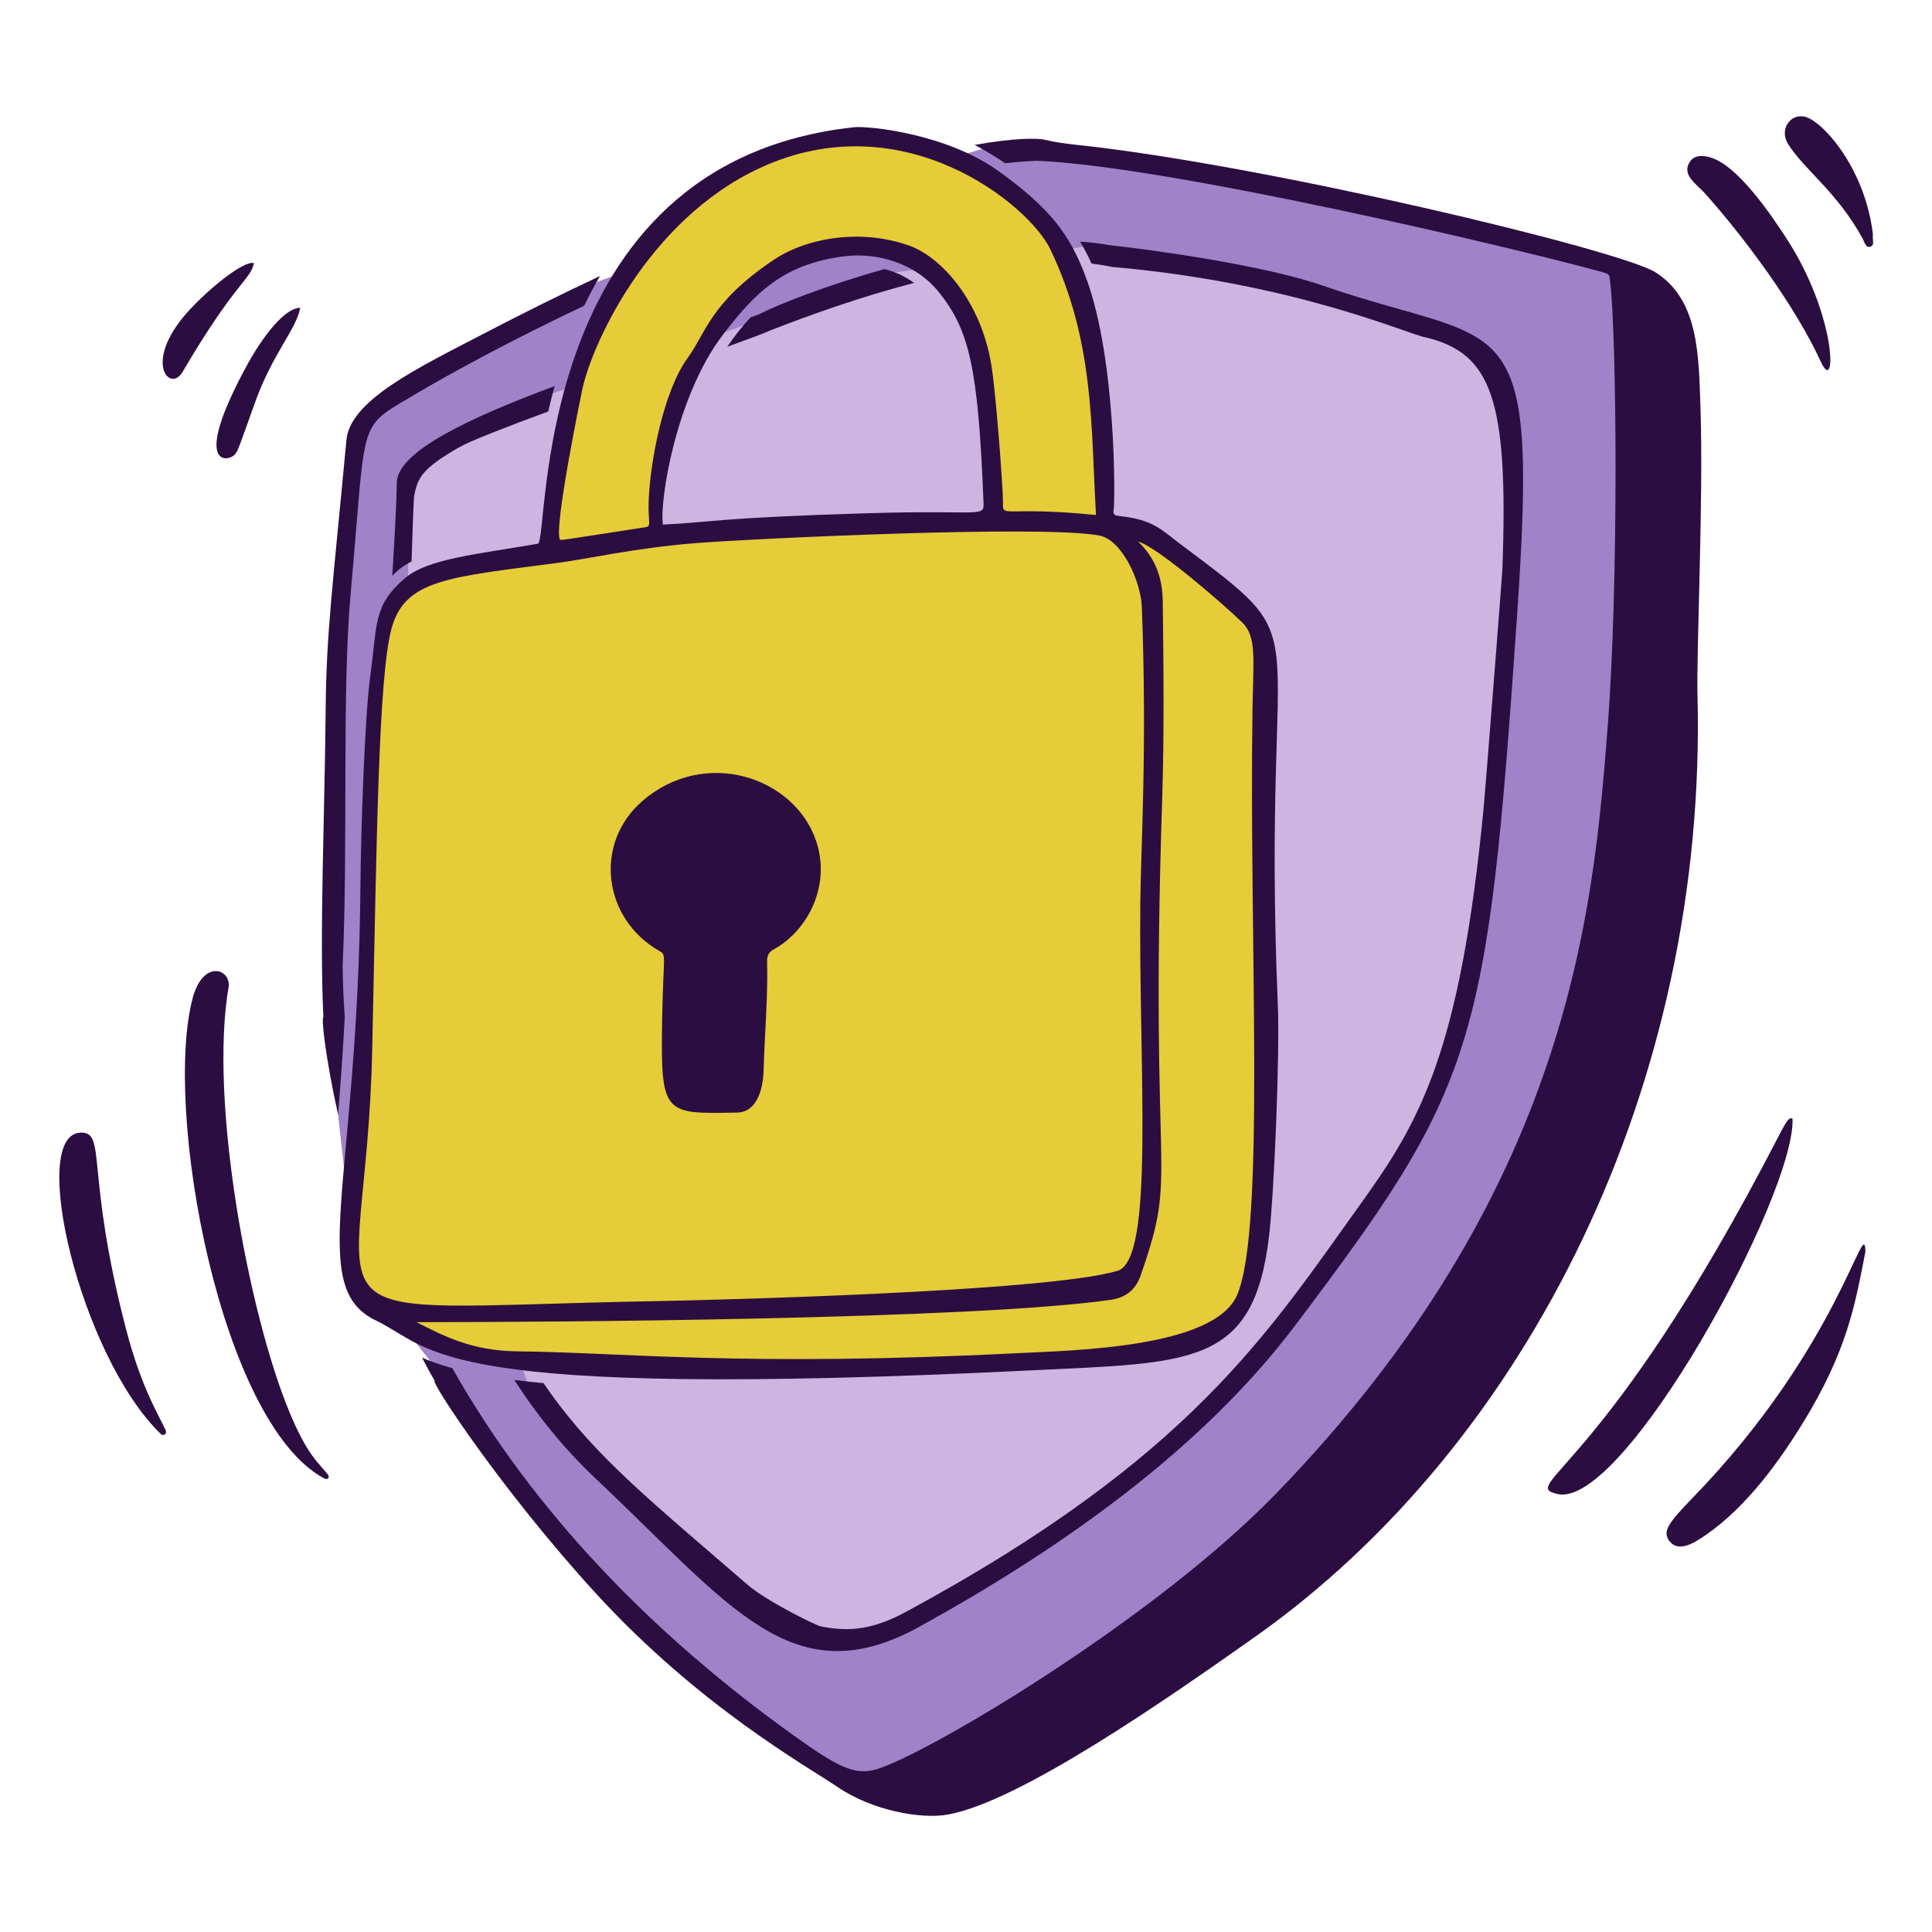
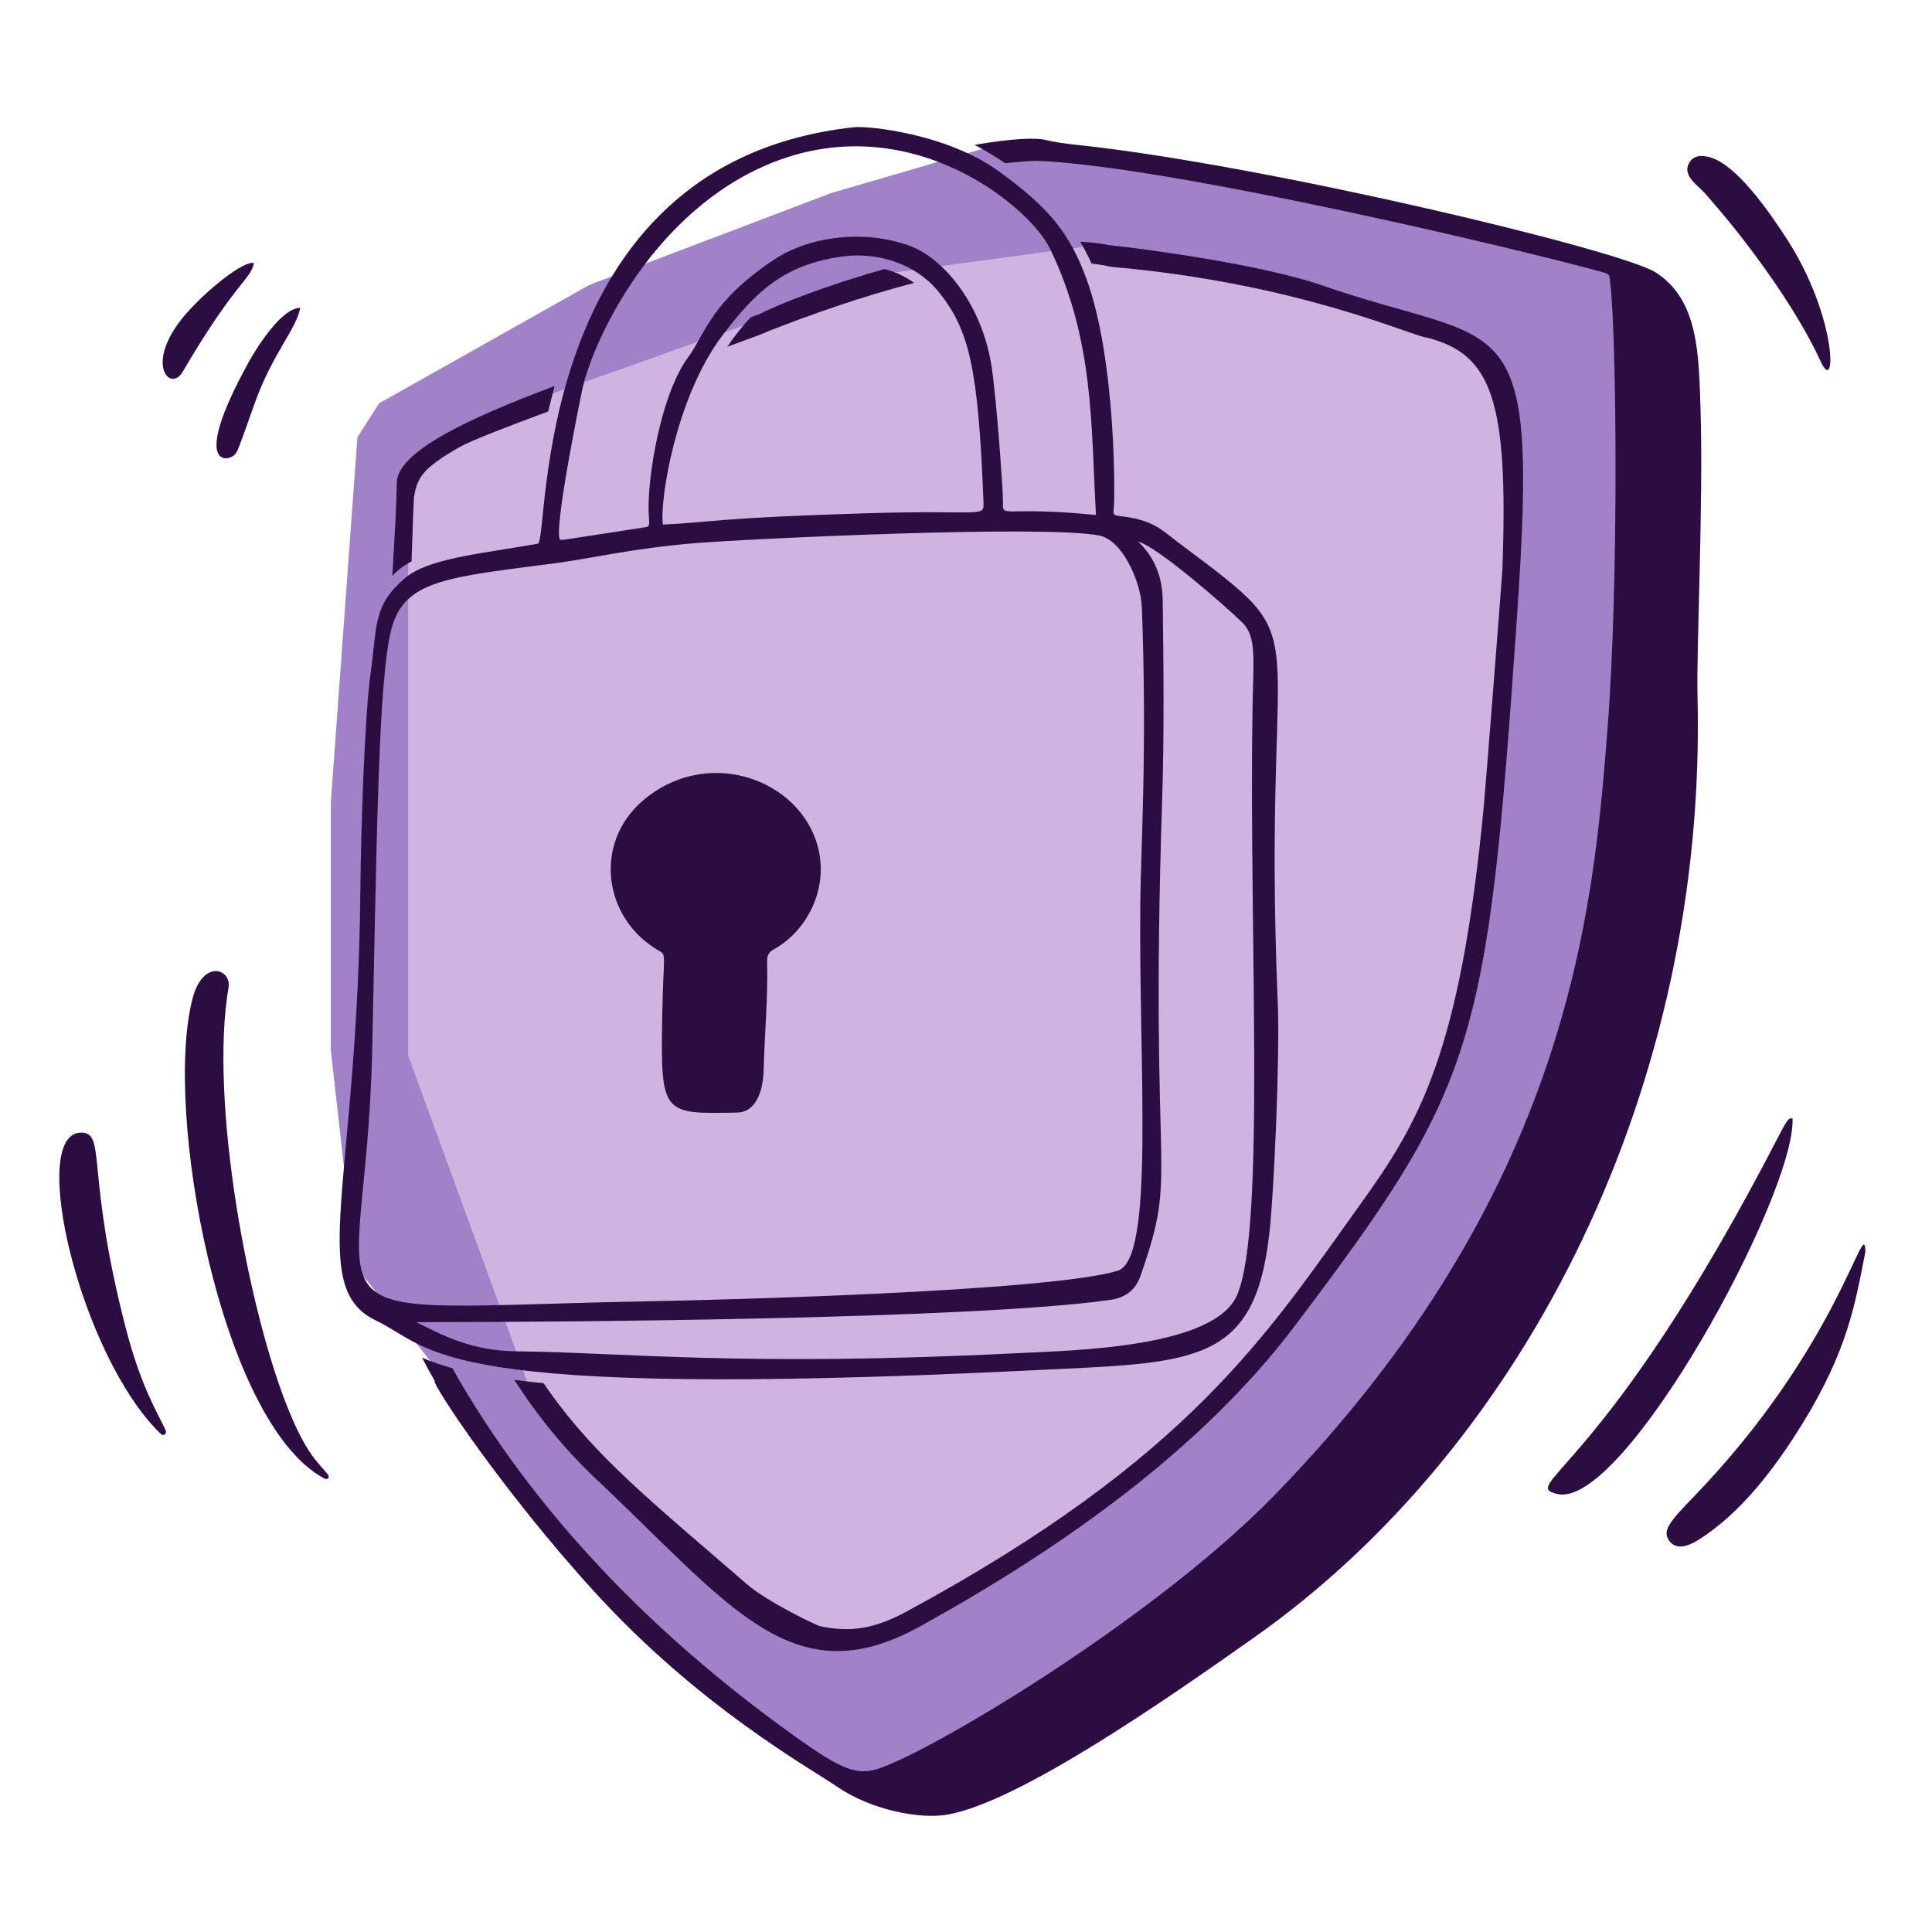
<svg xmlns="http://www.w3.org/2000/svg" width="400" height="400" viewBox="0 0 400 400" fill="none">
  <path d="M47.368 204.14C43.216 227.62 51.408 271.772 59.908 292.312C63.64 301.33 65.958 302.848 67.848 305.246C68.402 305.948 67.782 306.45 67.112 306.09C45.542 294.512 33.788 229.708 39.882 206.682C41.976 198.766 47.58 200.434 47.368 204.14Z" fill="#2C0D41" />
  <path d="M371.126 231.578C371.758 247.368 336.172 312.588 322.43 309.314C314.246 307.366 332.316 304.87 368.188 235.332C370.212 231.41 370.428 231.444 371.126 231.578Z" fill="#2C0D41" />
  <path d="M386.216 259.128C384.108 269.874 382.574 279.56 373.102 294.878C367.584 303.802 360.42 313.378 351.496 318.9C349.418 320.186 346.968 320.97 345.568 318.964C344.178 316.972 345.452 315.272 350.496 310.062C380.986 278.57 386.034 250.946 386.216 259.128Z" fill="#2C0D41" />
  <path d="M16.852 234.496C22.07 234.534 17.664 242.718 26.104 275.214C29.266 287.384 32.884 292.978 34.314 296.152C34.622 296.836 33.844 297.42 33.306 296.902C16.594 280.792 5.626 234.414 16.852 234.496Z" fill="#2C0D41" />
  <path d="M376.98 74.888C371.764 63.482 361.252 49.258 352.884 39.916C351.364 38.22 348.112 36.232 349.818 33.572C350.718 32.17 352.168 32.14 353.662 32.468C359.438 33.738 366.526 44.206 369.902 49.41C380.392 65.57 380.274 82.094 376.976 74.886L376.98 74.888Z" fill="#2C0D41" />
-   <path d="M387.77 48.554C387.614 49.632 388.212 50.802 387.224 51.078C386.236 51.354 386.03 50.108 385.656 49.424C380.334 39.682 373.504 35.134 370.182 29.78C368.374 26.866 370.576 23.524 373.586 24.142C377.188 24.882 386.156 34.698 387.77 48.554Z" fill="#2C0D41" />
  <path d="M62.162 63.73C61.4 68.094 56.394 73.242 52.766 83.418C49.132 93.61 49.28 93.208 48.688 94.012C47.47 95.67 39.188 97.316 51.428 75.078C52.918 72.372 58.144 63.794 62.162 63.73Z" fill="#2C0D41" />
  <path d="M52.576 54.472C51.9 57.936 48.758 58.314 37.802 77C35.23 81.386 29.628 75.208 38.49 65.002C42.542 60.334 50.386 53.848 52.576 54.472Z" fill="#2C0D41" />
  <path d="M282.5 309.5L191.5 372.5H182.5L165.5 363L140 343.5L116.5 319.5L92 285.5L73.5 262L68.5 217.5V166L74 90.5L78.5 83.5L122 59L172 40L204.5 30.5L288 44L343 59L332.5 227L282.5 309.5Z" fill="#A082C9" />
  <path d="M155 334L109.5 287L84.5 218.5V98L95 91L111.5 82.5L184.5 56.5L225 51L263 58L294.5 67.5L308 73.5L312.5 89L313.5 123L308 180.5L300 220.5L289.5 241L256.5 286L231 309L184.5 338L171.5 339.5L155 334Z" fill="#CEB4E1" />
-   <path d="M69.998 230.768C70.582 223.714 71.03 216.978 71.38 210.56C71.126 207.074 70.978 203.554 70.938 200C72.106 174.592 70.738 143.354 72.618 122.648C75.876 86.758 73.9 88.802 84.84 82.286C94.228 76.696 106.89 69.954 120.964 63.286C121.312 62.558 121.672 61.83 122.046 61.106C122.742 59.752 123.466 58.434 124.218 57.152C116.608 60.716 108.53 64.706 99.976 69.168C86.914 75.984 72.504 82.79 71.728 91.06C68.852 121.732 67.566 131.016 67.428 146.784C67.248 167.494 66.112 194.056 66.956 210.584C66.478 210.632 67.378 218.898 69.994 230.77L69.998 230.768Z" fill="#2C0D41" />
  <path d="M352.08 84.798C351.702 73.41 351.728 62.086 342.754 56.382C335.51 51.776 261.782 34.064 222.712 29.966C220.59 29.744 218.478 29.454 216.408 28.958C214.596 28.522 209.728 28.602 201.782 30C203.938 31.124 206.058 32.396 208.104 33.806C210.398 33.54 212.608 33.364 214.722 33.288C241.74 34.396 311.644 50.86 331.306 56.21C333.454 56.794 333.17 56.802 333.384 58.578C334.68 69.276 335.198 120.476 332.816 150.946C329.888 188.412 325.028 246.536 264.106 309.324C238.606 335.604 191.43 363.468 181.356 366.344C176.88 367.622 173.294 365.732 164.292 359.286C135.052 338.35 110.308 312.82 93.654 283.264C91.152 282.576 89.116 281.84 87.372 281.084C88.222 282.724 89.1 284.336 90.01 285.914C89.092 286.026 103.896 308.58 123.228 329.74C144.768 353.316 167.306 365.824 173.422 369.986C180.596 374.866 190.636 376.67 196.17 375.696C211.038 373.082 241.538 351.814 259.744 338.962C316.42 298.958 353.52 224.288 351.448 143.858C351.214 134.808 352.69 103.34 352.076 84.8L352.08 84.798Z" fill="#2C0D41" />
  <path d="M159.032 68.584C167.598 65.23 178.244 61.43 189.244 58.572C187.49 57.28 185.468 56.302 183.14 55.71C171.254 59.026 161.324 62.932 157.21 65.038C156.616 65.26 156.012 65.482 155.398 65.706C153.664 67.564 152.054 69.606 150.574 71.79C155.32 70.072 158.532 68.876 159.032 68.584Z" fill="#2C0D41" />
  <path d="M82.448 118.05C83.248 117.368 84.172 116.77 85.204 116.236C85.454 108.366 85.664 103.276 85.7 103.05C86.344 98.862 87.488 96.962 95.108 92.58C97.268 91.338 104.57 88.496 113.51 85.182C113.902 83.466 114.34 81.71 114.832 79.926C97.068 86.556 82.252 93.51 82.154 99.924C82.076 104.954 81.682 111.516 81.218 119.234C81.608 118.81 82.018 118.414 82.448 118.048V118.05Z" fill="#2C0D41" />
  <path d="M273.636 59.058C261.832 54.962 238.59 51.698 229.758 50.766C227.806 50.406 225.758 50.166 223.634 50.03C224.504 51.492 225.29 53.004 225.982 54.564C227.404 54.736 228.788 54.962 230.13 55.252C268.686 58.616 292.098 69.498 295.246 69.86C308.852 73.216 312.334 82.732 311.054 117.86C311.002 119.284 307.55 163.3 307.196 166.994C302.322 217.902 293.962 232.188 281.762 249.168C262.64 275.788 246.62 301.796 187.654 333.672C180.918 337.314 175.96 337.97 169.858 336.704C168.918 336.508 158.738 331.542 154.726 328.066C135.21 311.16 123.564 301.898 113.81 288.202C113.382 287.6 112.958 286.988 112.538 286.368C110.36 286.164 108.346 285.94 106.482 285.7C111.272 293.148 116.872 300.048 123.41 306.21C151.234 332.434 164.04 351.316 190.366 336.792C218.968 321.01 248.43 300.548 268.108 274.474C305.654 224.718 307.908 217.312 314.094 127.444C318.64 61.416 311.984 72.364 273.636 59.06V59.058Z" fill="#2C0D41" />
-   <path d="M95.5 117L84 122L79.5 128.5L76.5 169.5V227.5L72 261L76.5 270L95.5 279.5L121.5 283.5H176L242 279.5L257 272L261.5 259V227.5V180.5V130.5L246.5 117L234 110L215.5 107.5L145 110L95.5 117Z" fill="#E6CC38" />
-   <path d="M227 72L229.5 109.5L205 108.5L203.5 77.5L199.5 64.5L189 54L177 51L163 54L147.5 68.5L137.5 93L135.5 111.5L112.5 115L117 92L121 75L132 52.5L151.5 36L169.5 29L182 28.5L206.5 37L219 49.5L227 72Z" fill="#E6CC38" />
  <path d="M137.114 210.046C137.352 197.486 138.05 197.772 136.474 196.866C124.774 190.148 122.9 174.572 133.014 165.83C145.89 154.702 164.4 160.778 168.942 174.04C172.09 183.228 167.34 192.614 160.214 196.546C159.122 197.148 158.79 197.918 158.82 199.114C159.012 206.578 158.302 214.018 158.106 221.472C157.998 225.58 156.694 230.278 152.586 230.348C137.172 230.61 136.718 230.984 137.114 210.046Z" fill="#2C0D41" />
  <path d="M77.81 273.386C63.4 266.454 74.126 245.116 74.624 183.322C74.702 173.706 75.416 148.856 76.706 139.574C78.134 129.3 77.208 125.354 83.854 119.7C88.578 115.682 98.518 114.792 111.344 112.578C113.882 112.14 109.056 33.722 176.802 26.342C179.75 26.02 195.926 27.654 206.674 35.382C217.442 43.124 221.546 48.544 224.92 57.68C231.154 74.566 230.882 104.056 230.562 105.628C230.362 106.606 230.978 106.756 231.74 106.836C238.708 107.56 240.502 109.726 243.958 112.322C274.462 135.242 261.018 123.58 264.56 208.048C264.984 218.162 263.842 246.354 262.772 255.662C259.636 282.948 246.8 282.086 213.218 283.732C88.88 289.824 90.136 279.312 77.814 273.384L77.81 273.386ZM236.09 186.674C236.202 175.694 237.518 154.972 236.406 125.684C236.206 120.436 232.38 111.82 227.634 110.884C216.13 108.618 154.972 111.556 143.826 112.464C131.282 113.486 121.914 115.69 115.418 116.546C93.06 119.496 83.768 119.906 81.04 130.216C78.372 140.296 78.01 172.704 77.066 217.17C75.786 277.41 57.482 270.814 135.692 269.388C145.382 269.212 216.442 267.536 231.354 263.118C239.156 260.806 235.732 221.506 236.09 186.674ZM235.636 112.136C239.208 115.508 240.672 119.67 240.732 124.442C240.904 138.288 241.052 152.136 240.602 165.986C237.934 248.026 244.2 241.084 236.126 264.146C235.076 267.146 232.944 268.688 229.926 269.12C201.524 273.19 114.914 273.74 86.22 273.74C91.606 276.434 97.482 279.68 107.064 279.78C129.168 280.01 153.578 283.006 210.38 280.174C222.468 279.572 251.514 279.07 256.158 268.06C262.048 254.102 258.588 194.674 259.314 147.012C259.474 136.504 260.226 131.824 257.202 128.884C252.996 124.798 239.338 113.028 235.636 112.136ZM226.912 106.632C225.846 88.014 226.566 70.544 217.426 51.548C213.058 42.468 187.102 21.078 157.442 34.732C133.794 45.618 122.084 72.264 120.436 81.22C120.428 81.264 114.538 109.662 115.946 111.732C116.634 111.858 115.972 111.846 133.706 109.142C134.958 108.952 134.126 108.024 134.3 103.652C134.634 95.252 137.438 80.842 142.384 74.096C146.146 68.964 147.034 62.61 160.222 53.78C166.954 49.272 178.086 47.26 188.236 50.848C194.826 53.178 203.062 62.266 205.24 75.51C206.254 81.672 207.698 101.722 207.652 103.878C207.572 107.514 207.54 104.674 226.916 106.628L226.912 106.632ZM137.252 108.606C147.198 108.16 148.084 107.196 180.078 106.246C203.792 105.542 203.756 107.312 203.618 103.822C202.53 76.238 200.694 68.348 194.404 60.512C189.51 54.416 181.514 52.186 174.63 53.082C162.23 54.696 156.302 60.568 149.56 69.462C139.886 82.226 136.502 103.914 137.25 108.608L137.252 108.606Z" fill="#2C0D41" />
</svg>